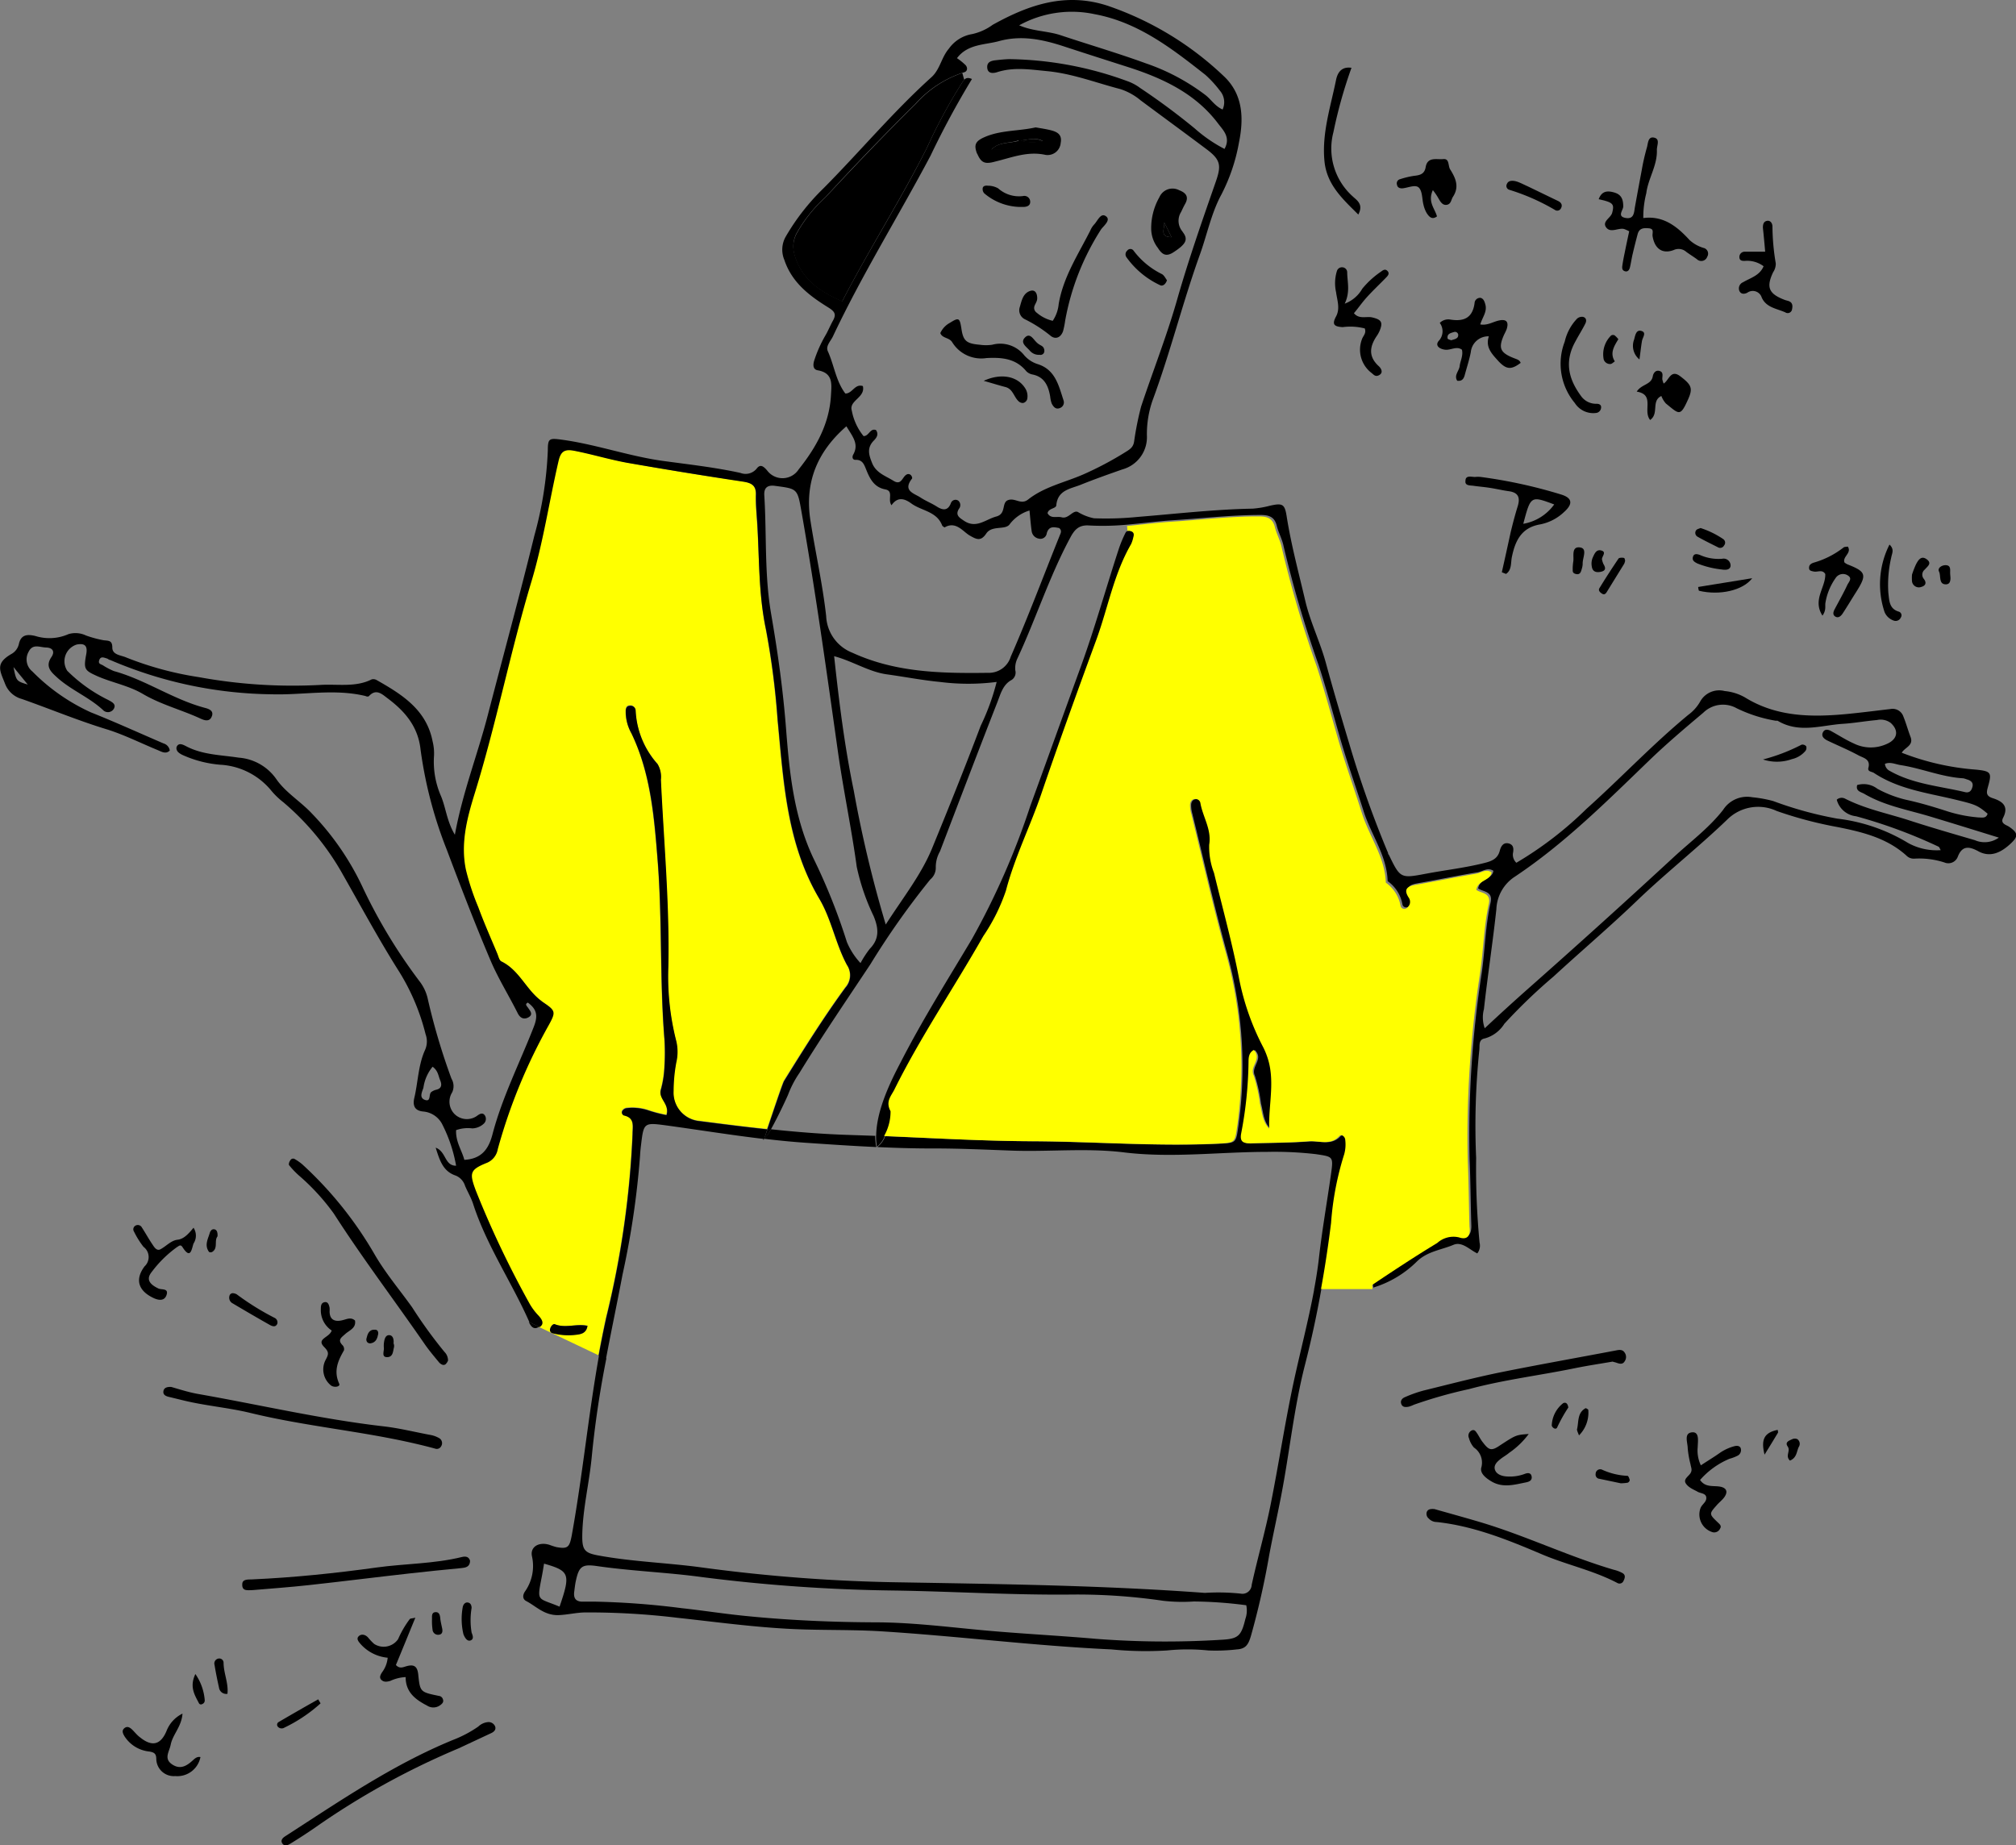
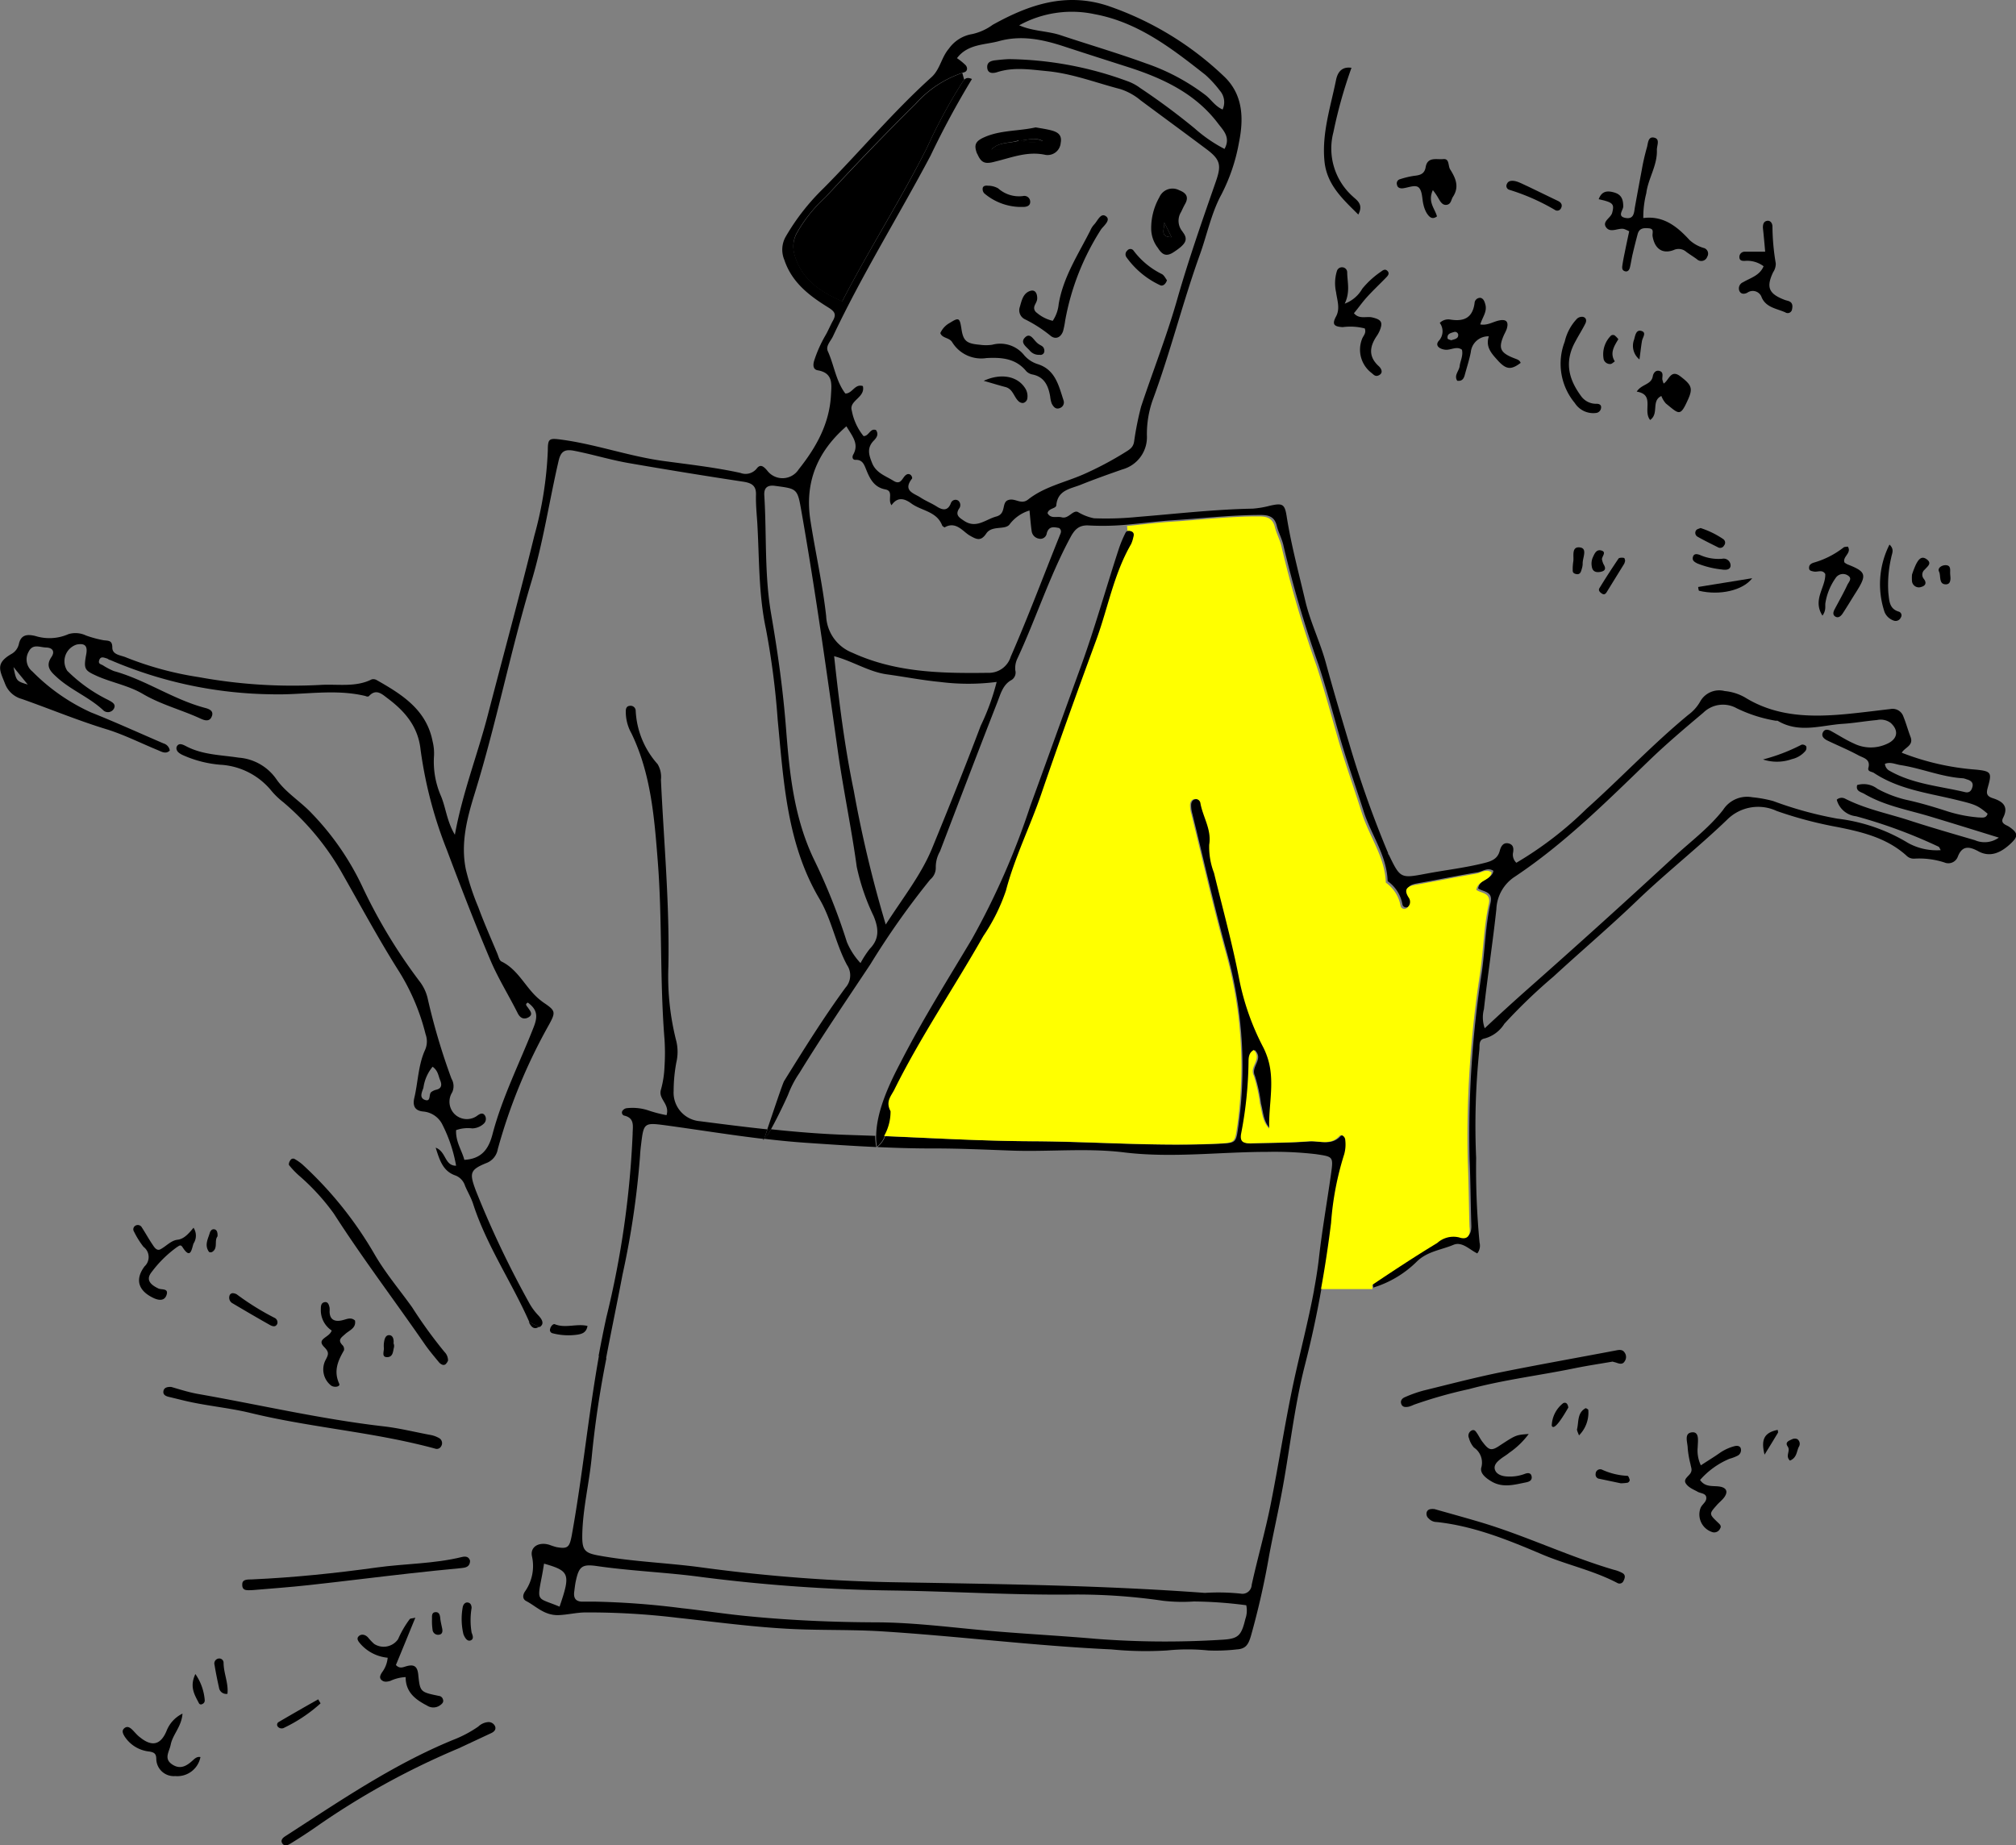
<svg xmlns="http://www.w3.org/2000/svg" viewBox="0 0 230.11 210.63">
  <rect x="0" y="0" width="230.11" height="210.63" fill="#808080" stroke="none" />
  <defs>
    <style>.cls-1{fill:#ff0;}</style>
  </defs>
  <g id="レイヤー_2" data-name="レイヤー 2">
    <g id="イラスト">
      <path d="M116.34,16h0Z" />
      <path d="M189.52,42.38c.37.17.2.6.22.92a3.34,3.34,0,0,0,.15.48c.6-.34.79-1.64,1.86-.86,1.32,1,1.51,1.38.93,2.67-.9,2-1,1.71-2.54.46a2.83,2.83,0,0,1-.51-.85c-1.19.56-.23,2-1.28,2.74-.87-1.07.58-2.89-1.53-3.24.54-.86,1.66-.77,1.83-1.74C188.71,42.59,189,42.15,189.52,42.38Z" />
      <path d="M205.31,165.17c-.25.52-.21,1.22-1,1.55-.58-.54.1-1.09-.26-1.61s.2-.68.53-.84a.71.71,0,0,1,.57,0A.65.65,0,0,1,205.31,165.17Z" />
      <path d="M156.55,42.57a3.34,3.34,0,0,1-1.09-3.86c.12-.37.52-.65.32-1.22a6.62,6.62,0,0,0-2.52-.15c-1-.06-1.25-.31-.76-1.22s.12-1.86,0-2.78a4.69,4.69,0,0,1,.1-2.41.6.6,0,0,1,.62-.42.58.58,0,0,1,.55.52c0,1.13.38,2.24-.28,3.63a3.84,3.84,0,0,0,2-1.7A10.06,10.06,0,0,1,157.64,31c.21-.16.46-.34.72-.08s.1.5-.09.7c-.71.74-1.46,1.44-2.15,2.19s-1,1.26-1.58,1.94c.59.72,1.41.33,2.08.48,1.07.25,1.26.56.84,1.56a3.55,3.55,0,0,1-.3.54c-.83,1.21-1,2.37.22,3.47.3.28.51.74.07,1S156.82,42.79,156.55,42.57Z" />
      <path d="M194.45,28.3a.67.67,0,0,1,.42,1,.72.72,0,0,1-1.19.28c-.39-.28-.79-.53-1.18-.81a1.33,1.33,0,0,0-1.46-.23c-1.29.49-2.17-.15-2.41-1.57-.06-.37.23-.85-.42-.91s-1.11,0-1.29.68-.38,1.46-.55,2.19c-.13.53-.2,1.07-.33,1.61-.07.26-.23.52-.57.42s-.33-.39-.29-.66c.07-.48.16-.95.26-1.42.16-.8.33-1.6.52-2.48a5.25,5.25,0,0,0-.58-.26c-.65-.16-1.47.46-2-.12-.61-.73.48-1.11.64-1.74.26-1,.11-1.18-1.54-1.54.34-.95,1-1,1.8-.76s1,.79,1,1.59c0,.42-.72,1.11.23,1.3s1-.52,1.09-1.16q.38-2.11.78-4.23a25.3,25.3,0,0,1,.59-2.61c.15-.45.1-1.32.83-1.16s.3.9.32,1.42c.06,1.77-1,3.24-1.21,4.93a10.92,10.92,0,0,0-.34,2.83c2.28-.3,3.85.95,5.28,2.51A4.06,4.06,0,0,0,194.45,28.3Z" />
      <path d="M111.83,39.35a4.91,4.91,0,0,0,1.43,0,3.49,3.49,0,0,1,3.66,1.22,3.39,3.39,0,0,0,1.55,1c2,.64,2.38,2.47,2.93,4.15a.68.68,0,0,1-.41.85c-.48.21-.76-.14-.95-.52a3.47,3.47,0,0,1-.17-.79c-.21-1.21-.65-2.23-2-2.51a1.35,1.35,0,0,1-.72-.37c-1.2-1.47-2.8-1.6-4.54-1.51a3.89,3.89,0,0,1-3.9-1.77c-.35-.61-1.15-.45-1.38-1.08a2.5,2.5,0,0,1,1.11-1.18c1-.63,1.1-.55,1.29.62C109.93,38.9,110.29,39.22,111.83,39.35Z" />
      <path d="M63.87,183.39c1.28-3.74,1.15-4.07-1.77-4.91-.08.47-.15.93-.24,1.39C61.27,182.93,61.3,182.31,63.87,183.39Zm38.2-1.84A190.57,190.57,0,0,1,80,180c-3.93-.53-7.91-.67-11.85-1.24-1.77-.26-2.09.06-2.46,1.88-.06.34-.1.68-.14,1-.11.74.12,1.2,1,1.18.48,0,1,0,1.44,0a91.73,91.73,0,0,1,9.79.74c2.31.25,4.6.61,6.91.85,5,.52,10.1.75,15.17.77,4,0,8.06.5,12.09.88,4.36.41,8.74.62,13.1,1a102.87,102.87,0,0,0,14.37.11c1.94-.1,2.26-.45,2.73-2.38a2.85,2.85,0,0,0,.1-1.56,48.49,48.49,0,0,0-6-.43,19.35,19.35,0,0,1-3.49-.08,67.62,67.62,0,0,0-10.64-.71C115.35,182.07,108.72,181.65,102.07,181.55Zm-35.61-6.14c0,1.53.31,1.86,1.85,2.14,3.91.72,7.89.83,11.82,1.37a188.79,188.79,0,0,0,22.9,1.7c11.43.2,22.86.34,34.5,1.2a24.38,24.38,0,0,1,4.06.08,1.06,1.06,0,0,0,1.28-1c.66-3,1.52-6,2.13-9,.93-4.62,1.63-9.29,2.61-13.91.78-3.64,1.74-7.24,2.41-10.9h.81q-.78,4.43-1.9,8.79c-1.25,4.91-1.75,10-2.71,14.93-.43,2.22-.92,4.42-1.34,6.64a91.08,91.08,0,0,1-2.11,9.33c-.28.92-.57,1.43-1.59,1.49a21,21,0,0,1-3.27.12,23.07,23.07,0,0,0-4.7,0,39.74,39.74,0,0,1-6.36-.12c-8.75-.4-17.45-1.51-26.19-2.06-3.35-.21-6.71-.11-10.07-.26-4.44-.2-8.86-.81-13.28-1.29a84.77,84.77,0,0,0-10.44-.61c-1.07,0-2.1.28-3.19.31-1.6,0-2.46-1-3.62-1.61-.4-.21-.43-.63-.16-1.06a5.05,5.05,0,0,0,.83-4c-.27-1.12.77-1.74,2-1.35a7.66,7.66,0,0,0,.77.25c1.34.25,1.51,0,1.77-1.38,1.23-6.82,1.89-13.72,3.11-20.54l.83.39a113.91,113.91,0,0,0-1.68,11.36C67.23,169.44,66.48,172.39,66.46,175.41Z" />
-       <path class="cls-1" d="M63.32,151.15c-.16-.07-.46.22-.52.52a.38.38,0,0,0,.25.47,7.2,7.2,0,0,0,2.81.17c.55,0,1.07-.19,1.2-1C65.83,151.05,64.54,151.65,63.32,151.15Zm-9.07-15.27c-.74-2-.72-2.38,1.16-3.15a2.07,2.07,0,0,0,1.34-1.61,63,63,0,0,1,5.84-14.19c.8-1.46.75-1.61-.63-2.54-.17-.12-.33-.25-.49-.38-1.56-1.3-2.36-3.36-4.3-4.3-.25-.12-.34-.58-.47-.89-.74-1.77-1.52-3.52-2.18-5.32a28.1,28.1,0,0,1-1.41-4.27c-.6-3,.17-5.91,1-8.69,2.46-8,4.07-16.18,6.47-24.17,1.36-4.52,2-9.21,3.11-13.81.24-1,.63-1.35,1.7-1.16,2.09.36,4.12,1,6.2,1.4Q78.19,54,84.78,54.94c1,.15,1.49.42,1.47,1.49s.07,2,.14,3.08c.3,4.09.18,8.21,1,12.27a90.08,90.08,0,0,1,1.34,10.38c.68,7,1,14.07,4.75,20.38,1.4,2.36,1.86,5.15,3.16,7.57a2.1,2.1,0,0,1-.17,2.58c-2.5,3.44-4.74,7-7,10.65-.17.26-1.31,3.7-1.93,5.52-2.56-.27-5.13-.6-7.69-.93a3.27,3.27,0,0,1-3-3.45,18,18,0,0,1,.31-3.27,5.26,5.26,0,0,0,0-2.4,29.78,29.78,0,0,1-.91-8.52c.11-7.13-.52-14.23-.85-21.34a2.84,2.84,0,0,0-.37-1.79,9.84,9.84,0,0,1-2.5-6.08.58.58,0,0,0-.69-.57c-.35,0-.42.31-.44.59a5,5,0,0,0,.65,2.56c2.2,4.62,2.59,9.62,3,14.6.53,6.76.22,13.56.77,20.33a24.2,24.2,0,0,1,0,3.07,11.62,11.62,0,0,1-.4,2.63c-.32,1.1,1,1.63.63,2.94a15.14,15.14,0,0,1-2.16-.57,5.76,5.76,0,0,0-2.43-.22.72.72,0,0,0-.46.32.37.37,0,0,0,.18.51c1.28.28,1,1.26,1,2.12a106.08,106.08,0,0,1-3,20.92c-.32,1.46-.61,2.92-.88,4.38l-6.83-3.25c.62-.38.23-.93-.11-1.3a6.81,6.81,0,0,1-1.09-1.48A111.45,111.45,0,0,1,54.25,135.88Z" />
      <path d="M177.84,22.94c.36.17.53.46.34.82a.47.47,0,0,1-.7.2,24.31,24.31,0,0,0-5.22-2.3A.46.46,0,0,1,172,21c.12-.28.35-.4.8-.35s1,.36,1.58.62C175.51,21.81,176.67,22.38,177.84,22.94Z" />
      <path d="M22.3,191.08a6.05,6.05,0,0,1,1.07,3c0,.21-.1.36-.31.44a.26.26,0,0,1-.36-.12C22.21,193.45,21.61,192.54,22.3,191.08Z" />
      <path d="M219.71,65a.75.75,0,0,0-.12,1.08c.33.42.22.77-.28.91a.79.79,0,0,1-1.07-.63,4.8,4.8,0,0,1,0-.77,10.28,10.28,0,0,1,.45-1.16c.25-.48.59-1.06,1.23-.59S220,64.65,219.71,65Z" />
      <path d="M128.56,29.34a.57.57,0,0,1,.11-.74.44.44,0,0,1,.71,0,9,9,0,0,0,3.25,2.69c.26.15.41.49.57.7-.16.49-.52.72-.81.55A9.8,9.8,0,0,1,128.56,29.34Z" />
      <path d="M171.71,38.14c-.74,1.61-.51,2.14,1.25,2.8.27.1.51.19.61.48-1.09.82-1.65.79-2.63-.3-.67-.75-1.41-1.51-1-2.73a2,2,0,0,0-2.06,1.81c-.17.87-.45,1.71-.68,2.57-.11.42-.29.77-.87.69-.4-.63.22-1.11.28-1.68s.42-1.16.26-1.86c-.6-.45-1.26.06-1.89,0s-1.22-.45-.77-1a1.6,1.6,0,0,0,.13-2.06,1.36,1.36,0,0,1,1.16-.39c1.54.26,2.58-.14,2.81-1.87A.63.63,0,0,1,169,34c.35.09.46.45.55.79.2.81-.34,1.42-.59,2.24.82.15,1.46-.31,2.15-.45.84-.18,1.13.17.86,1A5.77,5.77,0,0,1,171.71,38.14Zm-5.28,0a.37.37,0,0,0-.47-.24c-.36.11-.81.19-.73.72,0,.11.3.17.41.22C166.08,38.7,166.53,38.65,166.43,38.11Z" />
      <path d="M185,169.31l-2.42-.51a.48.48,0,0,1-.45-.56.52.52,0,0,1,.72-.49,7.83,7.83,0,0,0,2.93.71c.08,0,.21.31.24.49a.38.38,0,0,1-.23.29A5.27,5.27,0,0,1,185,169.31Z" />
      <path d="M61.44,151.5c-.56.31-.87-.14-1.08-.61l1.16.55Z" />
      <path d="M113.11,17.14c.86-1,2.15-.74,3.22-1.08C115.58,17.4,114.24,17,113.11,17.14Z" />
      <path d="M49.37,186a6.85,6.85,0,0,1-.06-1.2c0-.31-.06-.74.38-.78s.53.34.56.68.14.79.22,1.18,0,.69-.42.72A.63.63,0,0,1,49.37,186Z" />
      <path d="M104.51,11.88a12.56,12.56,0,0,1,5.33-3.55l.22.78a2.88,2.88,0,0,0-.26.35,61.37,61.37,0,0,0-4,7.41c-3,5.94-6.57,11.53-9.68,17.54-2.58-1.12-4.68-2.56-5.46-5.38a3.22,3.22,0,0,1,.26-2.35,16.2,16.2,0,0,1,3.31-4.16C97.6,18.9,101,15.34,104.51,11.88Z" />
      <path d="M30.79,151.23c-1.42-.8-2.82-1.62-4.22-2.45a.73.73,0,0,1-.38-.86.39.39,0,0,1,.47-.3,1,1,0,0,1,.36.12,29.84,29.84,0,0,0,4.31,2.68.57.57,0,0,1,.32.68C31.46,151.54,31.06,151.38,30.79,151.23Z" />
      <path d="M87.61,128.86l.42,0a3.82,3.82,0,0,1-.75,1.08h-.06C87.27,129.87,87.41,129.45,87.61,128.86Z" />
      <path d="M112.37,22.09a.69.69,0,0,1-.21-.53c0-.37.36-.39.61-.36a2.33,2.33,0,0,1,1.16.3,3.58,3.58,0,0,0,2.83.88.67.67,0,0,1,.83.67c0,.49-.48.59-.93.57l-.32,0A6.51,6.51,0,0,1,112.37,22.09Z" />
-       <path d="M177.12,162.73a3.39,3.39,0,0,1,1.31-2.57c.27-.12.51,0,.58.5a17.9,17.9,0,0,0-1.29,2.31C177.56,163.21,177.21,163,177.12,162.73Z" />
+       <path d="M177.12,162.73a3.39,3.39,0,0,1,1.31-2.57c.27-.12.51,0,.58.5C177.56,163.21,177.21,163,177.12,162.73Z" />
      <path d="M50.72,154.3a1.4,1.4,0,0,1,.42,1,1.23,1.23,0,0,1-.28.42c-.26.19-.53,0-.71-.17-.56-.68-1.14-1.36-1.65-2.09-3.45-5-7.12-9.83-10.4-14.94a25.11,25.11,0,0,0-4-4.36A9.76,9.76,0,0,1,33,133c-.07-.09,0-.38.13-.54a.36.36,0,0,1,.53-.15,6.15,6.15,0,0,1,.83.58,43.25,43.25,0,0,1,8.29,10.33c1.24,2.13,2.83,4,4.26,6A53.05,53.05,0,0,0,50.72,154.3Z" />
      <path d="M193.78,165.17a3.93,3.93,0,0,0,.36,2.09c.8-.53,1.49-.94,2.15-1.41a5.35,5.35,0,0,1,1.66-.77c.3-.08.59-.06.72.18a.71.71,0,0,1-.32.89,4.81,4.81,0,0,1-.94.36,9.16,9.16,0,0,0-3.36,2.42c.59.86,1.46.64,2.21.75s1.05.54.54,1.24c-.24.32-.58.58-.85.89-.88,1-.89,1,.16,2,.22.21.4.38.23.66a.74.74,0,0,1-.83.43,2.11,2.11,0,0,1-1.41-2.76c.17-.44.7-.69.66-1.2s-.67-.47-1-.67-1-.43-1.33-.93.3-.81.53-1.19.05-.65,0-1a11.38,11.38,0,0,1-.32-1.82c0-.68-.49-1.78.54-1.84C194,163.45,193.79,164.53,193.78,165.17Z" />
      <path d="M196.7,61.54a.49.49,0,0,1,.09.72.5.5,0,0,1-.7.21c-.79-.4-1.58-.78-2.35-1.22a.5.5,0,0,1-.14-.72c.09-.14.34-.18.5-.26A10.13,10.13,0,0,1,196.7,61.54Z" />
      <path d="M87.22,130c-.09.22-.18,0-.1,0h.1Z" />
-       <path d="M87.22,130h.06A.06.06,0,0,1,87.22,130Z" />
      <path d="M193.83,67,200,66c-1.05,1.4-3.73,2-6.08,1.43C193.86,67.3,193.85,67.15,193.83,67Z" />
      <path d="M116.34,16h0Zm0,0a5.17,5.17,0,0,0,2.69.08C118.09,15.63,117.22,16,116.38,16.05Zm-3.27,1.09c1.13-.17,2.47.26,3.22-1.08C115.26,16.4,114,16.13,113.11,17.14Zm-1.55.44c-.38-1-.19-1.42.86-1.88,1.85-.81,3.88-.67,5.83-1.11.52.09,1.06.17,1.58.29.78.18,1.48.45,1.28,1.48a1.5,1.5,0,0,1-1.87,1.34c-2-.39-3.77.35-5.6.79C112.42,18.77,112,18.59,111.56,17.58Z" />
      <path d="M50.24,123.3c-.21-.48-.22-1.07-.86-1.54a4.8,4.8,0,0,0-1.05,2.4c-.13.43-.54,1.14.18,1.39s.39-.67.73-.91a1.56,1.56,0,0,1,.54-.25C50.47,124.24,50.43,123.75,50.24,123.3ZM130.79,7.23a24.13,24.13,0,0,1,6.84,3.65c.63.5,1.06,1.24,1.92,1.62a2,2,0,0,0-.31-2.15,12.47,12.47,0,0,0-1.66-1.81c-3.81-3-7.67-6-12.63-6.92a12.44,12.44,0,0,0-8.62,1.27c1.61.7,3.24.63,4.73,1.13C124.3,5.1,127.58,6.06,130.79,7.23ZM1.54,76.14c.32,1.6.32,1.6,1.63,2Zm88.19,7.15c.39,5,.9,10,3.13,14.71a68.56,68.56,0,0,1,3.8,9.51,8.06,8.06,0,0,0,1.56,2.42,11.59,11.59,0,0,1,1.06-1.63c1.14-1.16,1-2.38.43-3.75a24.82,24.82,0,0,1-1.92-5.61c-.6-4.4-1.53-8.76-2.15-13.16-1.29-9.14-2.56-18.29-4.16-27.39-.46-2.64-.47-2.59-3-2.93-1-.14-1.29.33-1.24,1.1.28,4.51,0,9,.78,13.52S89.39,78.85,89.73,83.29Zm20.33-23.83c1.38.91,2.45-.18,3.65-.5s.56-1.6,1.37-1.88,1.45.59,2.28-.07c1.84-1.45,4.15-1.93,6.25-2.84a38,38,0,0,0,4.84-2.56c.59-.36.9-.59,1-1.21a35.11,35.11,0,0,1,.8-4c1.38-4.15,3-8.24,4.18-12.45,1.27-4.4,2.78-8.73,4.29-13.06.69-1.94.66-2.6-.94-3.81-2.52-1.89-5.05-3.74-7.58-5.62a6.9,6.9,0,0,0-2.32-1.29c-2.78-.72-5.46-1.77-8.36-2.05-1.91-.18-3.79-.49-5.68.11-.42.14-1.07.22-1.15-.45s.39-.84.93-.9,1.09-.12,1.63-.13A40.42,40.42,0,0,1,128.7,9.27a5.5,5.5,0,0,1,1.45.78,76.28,76.28,0,0,1,6.24,4.63A16.45,16.45,0,0,0,139.77,17c.74-1.36-.17-2.14-.81-3-2.53-3.3-6.11-5-9.91-6.25-2.53-.81-5.07-1.62-7.6-2.45S116.53,4,114,4.7c-1.62.44-3.54.31-4.77,1.94a6.85,6.85,0,0,1,1,.81c.23.28.22.7-.21.81l-.23.07a12.56,12.56,0,0,0-5.33,3.55c-3.51,3.46-6.91,7-10.26,10.64a16.2,16.2,0,0,0-3.31,4.16A3.22,3.22,0,0,0,90.68,29c.78,2.82,2.88,4.26,5.46,5.38,3.11-6,6.71-11.6,9.68-17.54a61.37,61.37,0,0,1,4-7.41,2.88,2.88,0,0,1,.26-.35c.17-.17.42-.26.86-.06a98.81,98.81,0,0,0-4.73,8.76C102.54,24.7,98.4,31.34,95.07,38.4c-.26.55-.85,1.09-.58,1.69.72,1.59.92,3.41,2,4.83.82,0,1.07-1.15,2-.85.31,1.33-1.64,1.64-1.26,2.82a6.46,6.46,0,0,0,1.34,2.89c.63,0,.73-.94,1.42-.69.37.54,0,.95-.32,1.27-.73.81-.49,1.58-.14,2.46.45,1.17,1.54,1.49,2.45,2.06s1-.43,1.48-.7a.4.4,0,0,1,.54.09c.08.09.15.3.1.36-1.11,1.42.26,1.68,1,2.18.57.37,1.21.62,1.81,1s1.24.6,1.62-.36a.56.56,0,0,1,.84-.31.66.66,0,0,1,.09.93C109,58.81,109.52,59.1,110.06,59.46ZM92.5,59.39c.57,3.65,1.39,7.26,1.8,10.93a4.71,4.71,0,0,0,3,4.19c4.94,2.27,10.18,2.36,15.47,2.29a2.61,2.61,0,0,0,2.6-1.85c2-4.57,3.75-9.26,5.62-13.9.1-.23.23-.51-.1-.78-.56-.1-1.17-.27-1.41.6a.73.73,0,0,1-.91.61,1,1,0,0,1-.81-.83c-.11-.77-.17-1.56-.25-2.38a4.45,4.45,0,0,0-2.3,1.62c-.53.62-2,.06-2.63,1s-1.12.68-1.89.24-1.57-1.69-2.87-.93c0,0-.24-.12-.28-.22-.62-1.63-2.37-1.66-3.53-2.52-.77-.56-1.56-.79-2.25.21-.48-.65.29-1.62-.72-1.81-1.26-.24-1.74-1.19-2.16-2.23-.23-.56-.41-1.18-1.24-1.14-.36,0-.39-.36-.25-.6.68-1.21-.07-2.06-.78-3.23C93.2,51.63,91.85,55.15,92.5,59.39Zm8.6,46.14c2-3.11,4-5.62,5.25-8.6,1.92-4.68,3.81-9.37,5.59-14.09a26.33,26.33,0,0,0,1.82-5,25.46,25.46,0,0,1-6.47,0c-2-.19-4.05-.59-6.08-.87s-3.87-1.5-6-2.07c.57,5.28,1.2,10.34,2.24,15.34A139.31,139.31,0,0,0,101.1,105.53ZM215.71,88c2.67,1.51,5.7,1.73,8.6,2.42.5.11.74-.19.84-.66s-.25-.69-.66-.8a2.91,2.91,0,0,0-.39-.12c-2.47-.14-4.76-1.14-7.17-1.51-.59-.09-1.17-.4-1.78-.14A1,1,0,0,0,215.71,88ZM200,91a14.18,14.18,0,0,1,2.41.44,42.59,42.59,0,0,0,7.29,2,20.11,20.11,0,0,1,8.09,2.78,6.75,6.75,0,0,0,3.73.82c-.12-.19-.16-.36-.26-.4a57.4,57.4,0,0,0-9.41-3.47,2.55,2.55,0,0,1-2.2-1.89.84.84,0,0,1,.93-.13c2.34,1.2,4.91,1.7,7.37,2.5s5,1.53,7.46,2.25a2.78,2.78,0,0,0,2.74-.29c-2.81-.87-5.32-1.65-7.84-2.41s-5.19-1.22-7.52-2.59c-.39-.22-1-.3-.81-1a2.57,2.57,0,0,1,2.3.42,13.26,13.26,0,0,0,3.24,1.25c1.54.33,3.05.78,4.55,1.26a15.93,15.93,0,0,0,3.8.77c.38,0,.83.13,1-.43-1.19-1-1.42-1.06-3.86-1.65-3.11-.74-6.33-1.16-9.11-3-.26-.17-.75-.14-.64-.58.28-1-.58-1.14-1.11-1.42-1.14-.62-2.35-1.12-3.52-1.68-.37-.18-.78-.46-.57-.93s.66-.35,1-.14c.84.46,1.67,1,2.53,1.38a4.36,4.36,0,0,0,3.72.08c1.28-.53,1.48-1.54.49-2.43a1.93,1.93,0,0,0-1.57-.32c-1.29.11-2.58.35-3.87.43-2.49.16-5,1.12-7.46-.35a1,1,0,0,0-.2,0,16.28,16.28,0,0,1-4.48-1.43,3.2,3.2,0,0,0-3.8.51c-2.15,1.81-4.29,3.62-6.3,5.57-4.83,4.66-9.59,9.4-15.2,13.14a4.63,4.63,0,0,0-2.12,3.71c-.41,3.81-1,7.61-1.42,11.41a3.69,3.69,0,0,0,.09,2.19c1.74-1.63,3.44-3.18,5.15-4.69q8.3-7.34,16.44-14.86c1.9-1.76,4-3.3,5.62-5.38A3.25,3.25,0,0,1,200,91ZM53,132.39c2-.11,2.79-1.27,3.22-2.94,1.12-4.25,3.12-8.17,4.71-12.25.5-1.28.34-2-.68-2.76-.37.18-.13.38,0,.56.26.39.69.82,0,1.16-.52.24-.91,0-1.17-.53-1-2-2.22-3.95-3.09-6C54.21,105.44,52.59,101.22,51,97a48.39,48.39,0,0,1-3-11.47c-.29-2.62-1.8-4.36-3.77-5.83-.6-.45-1.29-1.14-2.11-.25-.07.08-.27.07-.39,0-3.53-.86-7.1-.1-10.65-.2a48,48,0,0,1-18.51-3.92c-.13,0-.24-.13-.37-.17-.32-.09-.69-.28-.86.16s.13.48.39.61a7.74,7.74,0,0,0,1.27.67c3.63,1,6.78,3.25,10.43,4.21.53.14,1,.38.73,1s-.84.41-1.28.21c-2.16-1-4.51-1.59-6.59-2.82-1.6-.94-3.45-1.27-5.14-2-1.49-.67-1.62-.8-1.32-2.45.2-1-.1-1.36-1.07-1.18a2,2,0,0,0-1.08,3,17.6,17.6,0,0,0,4.66,3.32c.46.25.94.48.66,1a.78.78,0,0,1-1.25.15c-1.62-1.5-3.73-2.3-5.34-3.81C5.7,76.59,5.19,76,5.87,75c.42-.62.15-1.07-.6-1.09s-1.52-.47-2,.48a1.76,1.76,0,0,0,.42,2.25,22.34,22.34,0,0,0,6.68,4.67c2.79,1.11,5.53,2.36,8.3,3.55a1,1,0,0,1,.71.81c-.45.45-.94.13-1.4-.06-1.9-.78-3.74-1.71-5.69-2.33-3.31-1-6.52-2.34-9.78-3.49A2.85,2.85,0,0,1,.59,78.08C0,76.55-.59,75.74,1.3,74.65a1.73,1.73,0,0,0,.85-1.12c.24-1.13,1-1.14,1.87-.94a5.37,5.37,0,0,0,3.8-.21,2.79,2.79,0,0,1,2,.16,12.93,12.93,0,0,0,2,.54c.58.07,1,0,1,.84s1,.87,1.57,1.12a37.6,37.6,0,0,0,8.3,2.25,59.43,59.43,0,0,0,13.89.89c1.94-.12,4,.3,5.84-.63a.76.76,0,0,1,.58.08c2.89,1.64,5.68,3.38,6.38,7a5.68,5.68,0,0,1,.16,1.63,9.81,9.81,0,0,0,.8,4.62c.56,1.35.66,2.86,1.58,4.4.89-4.86,2.61-9.2,3.77-13.7C57.46,74.76,59.31,68,61,61.11a42.38,42.38,0,0,0,1.53-9.71c0-1.38.17-1.4,1.61-1.21,3.88.53,7.58,1.86,11.45,2.41,3,.41,6,.74,8.92,1.38a1.63,1.63,0,0,0,1.85-.48c.41-.55.77-.32,1.24.25a2.19,2.19,0,0,0,3.56-.17c2-2.51,3.52-5.21,3.69-8.5.07-1.22.26-2.5-1.5-2.81-.62-.1-.55-.72-.39-1.19a14.64,14.64,0,0,1,1.26-2.8c.31-.53.54-1.11.84-1.65.42-.75.25-1.06-.54-1.55-2.15-1.33-4.14-2.84-5-5.43a3,3,0,0,1,.2-2.7A25.48,25.48,0,0,1,94,21.49c4.15-4.18,7.93-8.72,12.31-12.67,1-.9,1.13-2.26,2-3.27a4.07,4.07,0,0,1,2.66-1.66,6.28,6.28,0,0,0,2.34-1.06c4.07-2.26,8.28-3.75,13.1-2.18a36.05,36.05,0,0,1,13.23,8c2.28,2.1,2.33,4.9,1.78,7.61a20.85,20.85,0,0,1-2,5.93c-1.13,2.07-1.62,4.49-2.42,6.75-2,5.54-3.4,11.26-5.45,16.78a11.67,11.67,0,0,0-.64,4,3.81,3.81,0,0,1-2.8,3.86c-1.6.56-3.21,1.13-4.8,1.77-1.14.45-2.57.59-2.74,2.3,0,.43-.89.33-1,.93.37.68,1.08.32,1.62.47.78.21,1.26-.86,1.84-.61a5.7,5.7,0,0,0,1.84.72A36.46,36.46,0,0,0,129.9,59c4.35-.35,8.7-.86,13.07-.94a10.8,10.8,0,0,0,2-.34c1.41-.31,1.67-.2,1.89,1.2.51,3.25,1.37,6.43,2.12,9.63.58,2.48,1.72,4.75,2.38,7.2.86,3.16,1.8,6.31,2.74,9.45a119,119,0,0,0,4.34,12.17c0,.07,0,.13.08.19,1.3,2.69,1.34,2.72,4.19,2.18,2.21-.42,4.46-.67,6.66-1.22.85-.21,1.56-.46,1.81-1.39.13-.51.4-1,1-.86s.61.63.51,1.13a1.27,1.27,0,0,0,.39,1.08,41.31,41.31,0,0,0,8-6.15c3.93-3.52,7.55-7.37,11.62-10.73a4.85,4.85,0,0,0,1.36-1.52,2.48,2.48,0,0,1,2.8-1.2,5.72,5.72,0,0,1,2.32.73c3.64,2.25,7.66,2.27,11.72,1.88,1.64-.16,3.26-.37,4.89-.56a1.3,1.3,0,0,1,1.47.87c.31.76.52,1.55.81,2.31.39,1-.66,1.2-1,1.81a29.18,29.18,0,0,0,8.48,1.93c1.74.18,1.82.34,1.35,2-.17.61-.22,1,.53,1.25,1.07.34,1.91.88,1.21,2.24-.32.63.25.78.64,1,1.1.74,1.12,1.13.17,2s-2.21,1.64-3.69.8c-1-.53-1.79-.64-2.29.64a1.15,1.15,0,0,1-1.52.67,9.29,9.29,0,0,0-3.44-.44,1.18,1.18,0,0,1-.93-.37c-2.24-2-5-2.67-7.86-3.24a45.78,45.78,0,0,1-6.92-1.83,5,5,0,0,0-5.67,1c-3.31,3.18-6.9,6-10.23,9.19-3.12,3-6.4,5.78-9.57,8.7a62.27,62.27,0,0,0-5.62,5.4,3.84,3.84,0,0,1-2.23,1.67c-.76.13-.56.84-.63,1.34a84.33,84.33,0,0,0-.36,12.31,88.87,88.87,0,0,0,.39,9.65,1.43,1.43,0,0,1-.26,1.24c-.86-.41-1.71-1.36-2.67-1-1.41.6-3,.75-4.2,1.9a12.07,12.07,0,0,1-5,3c0-.27-.1-.46,0-.49,2.45-1.61,4.89-3.25,7.4-4.77a2.76,2.76,0,0,1,2.48-.64c1,.34,1.34-.25,1.31-1.21-.08-2.53-.09-5.07-.2-7.6a121.49,121.49,0,0,1,1.4-21.3c.37-2.64.41-5.33,1-7.94.3-1.33-.9-1.21-1.42-1.62.19-1.13,1.6-1,1.74-2-.65-.43-1.2.06-1.76.16-2.3.38-4.58.86-6.87,1.26-.91.16-1.48.43-.84,1.45a.84.84,0,0,1,.12.78,1,1,0,0,1-.36.45.44.44,0,0,1-.67-.24,4.11,4.11,0,0,0-1.69-2.68c-.09-2.94-1.9-5.31-2.75-8s-1.89-5.57-2.7-8.4-1.54-5.54-2.43-8.27a128.67,128.67,0,0,1-4-13.58c-.16-.8-.59-1.54-.78-2.33-.25-1-.87-1.21-1.81-1.22-3.36,0-6.69.39-10,.6-1.69.11-3.38.33-5.07.49a29.91,29.91,0,0,1-4.54.11c-1.18-.08-1.67.48-2.17,1.43-2.37,4.42-3.89,9.19-6,13.73a2.53,2.53,0,0,0-.25,1.38,1,1,0,0,1-.42,1.09c-1,.53-1.26,1.6-1.62,2.52-2.22,5.67-4.38,11.36-6.56,17.05a3.64,3.64,0,0,0-.48,1.77,1.73,1.73,0,0,1-.63,1.44,91,91,0,0,0-6.84,9.69c-2.73,4.11-5.51,8.18-8.09,12.39A11.68,11.68,0,0,0,90,124.83c-.07.23-1.19,2.63-2,4.07l-.42,0c.62-1.82,1.76-5.26,1.93-5.52,2.24-3.6,4.48-7.21,7-10.65a2.1,2.1,0,0,0,.17-2.58c-1.3-2.42-1.76-5.21-3.16-7.57-3.72-6.31-4.07-13.39-4.75-20.38a90.08,90.08,0,0,0-1.34-10.38c-.87-4.06-.75-8.18-1-12.27-.07-1-.17-2.06-.14-3.08s-.47-1.34-1.47-1.49q-6.59-1-13.16-2.14c-2.08-.37-4.11-1-6.2-1.4-1.07-.19-1.46.15-1.7,1.16-1.07,4.6-1.75,9.29-3.11,13.81-2.4,8-4,16.19-6.47,24.17-.86,2.78-1.63,5.67-1,8.69a28.1,28.1,0,0,0,1.41,4.27c.66,1.8,1.44,3.55,2.18,5.32.13.31.22.77.47.89,1.94.94,2.74,3,4.3,4.3.16.13.32.26.49.38,1.38.93,1.43,1.08.63,2.54a63,63,0,0,0-5.84,14.19,2.07,2.07,0,0,1-1.34,1.61c-1.88.77-1.9,1.16-1.16,3.15a111.45,111.45,0,0,0,6.07,12.78,6.81,6.81,0,0,0,1.09,1.48c.34.37.73.92.11,1.3l-1.16-.55c-2-4.55-4.88-8.73-6.43-13.52-.23-.71-.63-1.37-.92-2.06a1.85,1.85,0,0,0-1.08-1.17c-1.41-.48-1.8-1.67-2.27-3.18,1.22.45,1,2.07,2.33,2.06a16.73,16.73,0,0,0-1.63-4.82,2.7,2.7,0,0,0-2.16-1.37c-1-.11-1.14-.74-1-1.46.45-1.85.45-3.81,1.25-5.57a2.39,2.39,0,0,0,.06-1.78,24.86,24.86,0,0,0-3-7.12c-2.27-3.58-4.28-7.31-6.38-11a30,30,0,0,0-6.85-8.36A8.89,8.89,0,0,1,31,90.29a8.1,8.1,0,0,0-5.86-3,13,13,0,0,1-4.34-1.13c-.27-.14-.56-.32-.63-.58a.49.49,0,0,1,0-.35c.23-.47.67-.26,1.06-.06,1.88,1,4,1,6,1.31a5.75,5.75,0,0,1,4.28,2.41c1.07,1.57,2.8,2.58,4.12,4a31.06,31.06,0,0,1,5.69,8.23,60.89,60.89,0,0,0,6.65,11,5.07,5.07,0,0,1,.88,2,73.77,73.77,0,0,0,2.68,9,1.68,1.68,0,0,1,.08,1.57,2,2,0,0,0,.26,2.46,2,2,0,0,0,2.63.18c.32-.23.62-.35.85,0a.74.74,0,0,1-.14.94,2,2,0,0,1-1.3.53,4,4,0,0,0-1.85.2C52,130.34,52.72,131.31,53,132.39Z" />
      <path d="M37.17,155.22c.34-.63.41-.88-.17-1.47-.94-.95.6-1.05.86-1.88a2.77,2.77,0,0,1-1.24-2.4c0-.34,0-.74.41-.83s.52.3.59.63a2.75,2.75,0,0,1,0,.41c0,1,.63,1.24,1.53,1,.44-.11.92-.36,1.37.05.15.86-.62,1.1-1.1,1.53s-.93.69-.3,1.31a.66.66,0,0,1,.14.57c-.7,1.2-1.2,2.37-.54,3.81.15.33-.55.47-.93.2A2.34,2.34,0,0,1,37.17,155.22Z" />
      <path d="M132.88,25.37c.27.54.54,1.08.84,1.7C132.26,27.06,133,26,132.88,25.37Z" />
      <path d="M172,168.53a4.81,4.81,0,0,0,2-.28c.29-.12.73-.21.82.26s-.28.62-.61.69c-1.33.26-2.68.68-4-.12-.62-.37-1.31-.92-1.13-1.57a2.07,2.07,0,0,0-.84-2.28,2.67,2.67,0,0,1-.57-1.08.66.66,0,0,1,.31-.87c.35-.16.49.15.64.36s.4.72.64,1c.71.94,1,1,2,.31,1.78-1.16,1.78-1.16,3.23-1.27a9.23,9.23,0,0,1-2.23,2.15c-.31.27-.68.46-1,.72s-.79.65-.63,1.19S171.41,168.5,172,168.53Z" />
      <path d="M87.22,130h0s-.07,0-.08,0c-3.75-.44-7.49-1.05-11.24-1.56-2.32-.31-2.43-.25-2.7,2-.06.48-.12,1-.14,1.43a97.07,97.07,0,0,1-2,13.6c-.61,3.23-1.29,6.44-1.9,9.67l-.83-.39c.27-1.46.56-2.92.88-4.38a106.08,106.08,0,0,0,3-20.92c0-.86.29-1.84-1-2.12a.37.37,0,0,1-.18-.51.72.72,0,0,1,.46-.32,5.76,5.76,0,0,1,2.43.22,15.14,15.14,0,0,0,2.16.57c.4-1.31-1-1.84-.63-2.94a11.62,11.62,0,0,0,.4-2.63,24.2,24.2,0,0,0,0-3.07c-.55-6.77-.24-13.57-.77-20.33-.39-5-.78-10-3-14.6a5,5,0,0,1-.65-2.56c0-.28.09-.56.44-.59a.58.58,0,0,1,.69.57,9.84,9.84,0,0,0,2.5,6.08A2.84,2.84,0,0,1,75.44,89c.33,7.11,1,14.21.85,21.34a29.78,29.78,0,0,0,.91,8.52,5.26,5.26,0,0,1,0,2.4,18,18,0,0,0-.31,3.27,3.27,3.27,0,0,0,3,3.45c2.56.33,5.13.66,7.69.93C87.41,129.45,87.27,129.87,87.22,130Z" />
      <path d="M56.08,197.82l-3.72,1.74a87.86,87.86,0,0,0-16.47,9.1c-.9.62-1.81,1.21-2.74,1.78-.28.17-.66.35-.91,0s0-.64.3-.83c6.2-4,12.28-8.18,19.15-11a13.62,13.62,0,0,0,2.9-1.53,1.85,1.85,0,0,1,1.1-.51.81.81,0,0,1,.82.48C56.65,197.42,56.4,197.67,56.08,197.82Z" />
      <path d="M44.94,153.91c-.09.45-.13,1-.76,1s-.36-.61-.36-1a3,3,0,0,1,0-.6c.05-.41.16-.92.6-.91s.55.5.5.94C45,153.51,45,153.71,44.94,153.91Z" />
-       <path d="M177.4,57.58c-2.68-1-2.68-1-3.53,2.21A5.5,5.5,0,0,0,177.4,57.58Zm-1.62,2.28c-2.13.37-2.83,1.87-3.21,3.71-.14.67,0,1.5-.67,1.94l-.48-.19c.34-1.5.67-3,1-4.52.24-1,.5-2,.81-3s.08-1.58-1-1.73c-.74-.1-1.47-.28-2.21-.39s-1.22-.14-1.83-.23c-.39-.05-1,0-.92-.55,0-.71.69-.44,1.12-.46a3.18,3.18,0,0,1,.61,0,56.27,56.27,0,0,1,9.17,2c1.3.39,1.4,1.07.36,2A5.49,5.49,0,0,1,175.78,59.86Z" />
      <path d="M116.25,45.79c-.53-.5-.64-1.39-1.48-1.61s-1.42-.41-2.49-.71c2-.92,3.84-.51,4.69.78a1.65,1.65,0,0,1,.3,1.16.63.63,0,0,1-.49.59A.71.71,0,0,1,116.25,45.79Z" />
      <path d="M201.23,86.69A21.06,21.06,0,0,0,205.64,85a.57.57,0,0,1,.52.18.58.58,0,0,1-.08.53,2.85,2.85,0,0,1-1.55.94A5.1,5.1,0,0,1,201.23,86.69Z" />
      <path d="M62.8,151.67c.06-.3.36-.59.52-.52,1.22.5,2.51-.1,3.74.2-.13.77-.65.92-1.2,1a7.2,7.2,0,0,1-2.81-.17A.38.38,0,0,1,62.8,151.67Z" />
      <path d="M162.85,172.6c.11-.29.35-.39.87-.35,1.55.44,3.33.93,5.09,1.45,5.23,1.54,10.16,3.94,15.39,5.48a3.93,3.93,0,0,1,1,.38c.37.22.28.56.11.89a.49.49,0,0,1-.68.25c-2.73-1.44-5.76-2.07-8.58-3.26-3.88-1.65-7.8-3.25-12.06-3.71a1.23,1.23,0,0,1-.9-.39A.69.69,0,0,1,162.85,172.6Z" />
      <path d="M202.92,163.57c-.44.74-.9,1.48-1.51,2.47-.45-1.79,0-2.52,1.5-2.83C202.91,163.33,203,163.48,202.92,163.57Z" />
      <path d="M222.05,64.51c.73,0,.5.63.55,1.06s.12,1.13-.5,1.13c-.85,0-.54-1-.77-1.44S221.66,64.51,222.05,64.51Z" />
      <path d="M207,64.23a10,10,0,0,0,3.43-1.74c.09-.08.26-.06.48-.1.49.73-.63,1.15-.38,1.81a1.61,1.61,0,0,0,.32.21c2.17.85,2.27,1.18,1,3.19-.51.8-1,1.63-1.52,2.42-.19.29-.49.57-.84.36s-.23-.57-.05-.89c.48-.91,1-1.82,1.42-2.73.17-.34.58-.73.09-1.05a1,1,0,0,0-1.43.27,6.79,6.79,0,0,0-1.16,2.82c-.07.39.12.82-.34,1.47-1.17-1.81.38-3.23.32-4.75-.33-.55-.86-.2-1.29-.28s-.57-.14-.56-.46S206.74,64.32,207,64.23Z" />
      <path d="M100,129.65l1,0a2.81,2.81,0,0,1-.9,1.24A5.91,5.91,0,0,1,100,129.65Z" />
      <path d="M201.22,26c0-.38.07-.71.46-.79s.62.27.63.62a26.21,26.21,0,0,0,.38,4.24,1.72,1.72,0,0,1-.3,1c-.81,1.71-.51,2.46,1.29,3.15.19.08.4.1.58.19.37.19.36.55.29.88a.5.5,0,0,1-.78.36c-1-.44-2.16-.54-2.68-1.68a1.07,1.07,0,0,0-1.66-.55c-.33.16-.7.18-.89-.2a.76.76,0,0,1,.41-1c.85-.51,1.9-.75,2.35-1.83a3.12,3.12,0,0,0-2.15-.61c-.27,0-.57,0-.61-.38a.6.6,0,0,1,.61-.67c.73,0,1.46,0,2.33,0C201.39,27.69,201.31,26.82,201.22,26Z" />
      <path d="M182.56,67.14c.7-1.15,1.43-2.27,2.18-3.38.08-.11.37-.11.56-.09s.13.19.2.3a1.52,1.52,0,0,1-.11.38c-.67,1.08-1.34,2.17-2,3.24-.09.14-.24.34-.5.19S182.4,67.4,182.56,67.14Z" />
      <path d="M178.6,39a5.61,5.61,0,0,1,1.31-2.52.84.84,0,0,1,.78-.31c.38.1.43.44.26.77-.33.67-.74,1.3-1.11,2-1.5,2.65-.5,4.73.64,6.29a2.1,2.1,0,0,0,1.77.86c.32,0,.55.15.5.47a.65.65,0,0,1-.52.57,2.5,2.5,0,0,1-2.48-1.13A7,7,0,0,1,178.6,39Z" />
      <path d="M133.72,27.07c-.3-.62-.57-1.16-.84-1.7C133,26,132.26,27.06,133.72,27.07Zm1.26-.61c.7.88.37,1.41-1,2.31-.83.55-1.3.35-1.81-.46a3.65,3.65,0,0,1-.77-2.15,7.15,7.15,0,0,1,.94-3.66,1.63,1.63,0,0,1,2.25-.79c.76.29,1.15.74.68,1.57-.17.3-.31.61-.46.92A1.89,1.89,0,0,0,135,26.46Z" />
      <path d="M151.18,18.42c-.32-3.21.7-6.23,1.32-9.3.15-.72.54-1.56,1.76-1.38a53.81,53.81,0,0,0-2.06,7.34,7.33,7.33,0,0,0,2.16,7.3c.5.48,1.31.91.68,2.11C153.24,22.7,151.45,21.09,151.18,18.42Z" />
      <path d="M125.68,26.18a28.66,28.66,0,0,0-4.1,10.42,9.44,9.44,0,0,1-.24,1.2c-.26.74-.88,1-1.46.5A15.4,15.4,0,0,0,117,36.45a1.14,1.14,0,0,1-.6-1.4c.21-.71.36-1.55,1.15-1.83.6-.22.84.26.84.82s-.51.84-.3,1.36a.73.73,0,0,0,.25.3,4.31,4.31,0,0,0,1.82.92,4.12,4.12,0,0,0,.68-1.91c.52-3.1,2.24-5.68,3.61-8.4a2.46,2.46,0,0,1,.44-.69c.4-.41.74-1.37,1.34-.94S126,25.75,125.68,26.18Z" />
      <path d="M215.54,67.68c.11.84.07,1.82,1.21,2.14a.44.44,0,0,1,.21.67.64.64,0,0,1-.85.33,1.73,1.73,0,0,1-1-.95,10,10,0,0,1,.56-7.71c.59.56.28,1,.2,1.47A13.81,13.81,0,0,0,215.54,67.68Z" />
      <path d="M23.93,140.78c.06-.22.21-.52.54-.46s.38.45.36.8c-.41.51.09,1.35-.61,1.78a.38.38,0,0,1-.36,0C23.32,142.16,23.72,141.46,23.93,140.78Z" />
      <path d="M171.28,156.64c4.41-.89,8.83-1.67,13.25-2.51.36-.07.69-.08.91.26a.86.86,0,0,1,0,1c-.22.37-.56.29-.9.17-.12-.05-.26-.07-.48-.14-1.39.24-2.87.46-4.34.76-4,.82-8.08,1.31-12.05,2.38a52.8,52.8,0,0,0-6.28,1.78,4,4,0,0,1-.57.22c-.34.07-.72.1-.87-.29s.1-.67.43-.8a14.42,14.42,0,0,1,2.12-.75C165.44,158,168.34,157.24,171.28,156.64Z" />
      <path d="M119.07,16.13a5.17,5.17,0,0,1-2.69-.08C117.22,16,118.09,15.63,119.07,16.13Z" />
      <path d="M88,128.9c3,.32,6,.56,9,.65l2.9.1a5.91,5.91,0,0,0,.13,1.28c-2.65-.12-5.29-.3-7.94-.48-1.63-.11-3.26-.27-4.89-.47A3.82,3.82,0,0,0,88,128.9Z" />
      <path d="M110.93,107.2A86.29,86.29,0,0,0,117.6,92c1.9-5.21,3.77-10.43,5.67-15.64,1.65-4.5,2.93-9.12,4.42-13.67a14,14,0,0,1,.78-1.88.43.43,0,0,1,.3-.22.75.75,0,0,1,.44.05c.32.14.3.4.22.67a3.75,3.75,0,0,1-.25.78c-1.93,3.45-2.62,7.34-4,11C123.09,78.89,121,84.67,119,90.51c-1.27,3.76-3.08,7.34-4.08,11.17a21.42,21.42,0,0,1-2.59,5.2c-3.34,5.89-7.15,11.51-10.18,17.58-.37.74-1,1.34-.4,2.4a5.68,5.68,0,0,1-.74,2.83l-1,0c0-3,1.77-6.49,2.81-8.47C105.29,116.4,108.17,111.83,110.93,107.2Z" />
      <path d="M43,178.92c3.25-.45,6.54-.41,9.74-1.2.47-.11.78,0,.91.42,0,.75-.55.8-1,.85-2,.2-3.94.38-5.91.61-3.85.43-7.7.92-11.56,1.34-2.1.23-4.21.38-6.32.56-.54,0-1.24.18-1.21-.65,0-.62.64-.55,1.12-.57C33.5,180.07,38.25,179.58,43,178.92Z" />
      <path d="M52.83,183.38c.08-.28.28-.51.58-.46s.41.3.42.61a8.61,8.61,0,0,0,0,2.82c.12.31.29.73-.1.89s-.66-.28-.83-.69A7.51,7.51,0,0,1,52.83,183.38Z" />
      <path d="M25,192.65c-.19-.86-.37-1.73-.51-2.6a.57.57,0,0,1,.48-.74.49.49,0,0,1,.55.48c0,1.19.58,2.34.44,3.55A.83.83,0,0,1,25,192.65Z" />
      <path d="M87.2,130h-.08S87.16,130,87.2,130Z" />
      <path d="M165.84,22.47c-.21.32-.2.83-.71.91s-.76-.42-1-.84a7.33,7.33,0,0,0-.58-.84c-.62,1.35.23,2.1.47,3-.59.44-.92,0-1.17-.37a3.42,3.42,0,0,1-.37-.95c-.17-.66-.11-1.48-.5-1.93s-1.27,0-1.93.05c-.29,0-.54-.08-.6-.43a.49.49,0,0,1,.37-.62,9.68,9.68,0,0,1,1.59-.38c.67-.07,1.19-.2,1.32-1,.21-1.22,1.28-.83,2-.91s.54.73.78,1.15C166.15,20.33,166.6,21.31,165.84,22.47Z" />
      <path d="M16.2,140.12c.41.63.77,1.29,1.19,1.91.21.32.5.81.94.56.65-.35,1.2-1,1.93-1.08s1.26-.68,1.83-1.37a1.64,1.64,0,0,1,0,1.8c-.22.63-.32,1.89-1.26.41-.24-.37-.44-.09-.63,0a13.33,13.33,0,0,0-2.9,2.86c-.61.77-.3,1.35.77,1.86.37.18,1.18-.05.95.71s-.92.66-1.52.37c-1.7-.81-2.13-2.09-1-3.6a1.45,1.45,0,0,0-.12-2.23,9.86,9.86,0,0,1-1.08-1.73.48.48,0,0,1,.18-.7A.53.53,0,0,1,16.2,140.12Z" />
      <path d="M16,198.32c1.34,1.08,2.33.86,3-.72a3.69,3.69,0,0,1,1.83-2c-.1,1.49-1.12,2.37-1.35,3.56-.15.77-.8,1.56.13,2.21s1.67.23,2.38-.42c.25-.23.5-.47.89-.39A2.69,2.69,0,0,1,20,202.73a2,2,0,0,1-2.16-1.91c0-.63-.21-.79-.78-.89a3.82,3.82,0,0,1-2.86-1.76c-.17-.3-.34-.63,0-.91s.65-.06.9.18S15.65,198.07,16,198.32Z" />
      <path d="M180.65,64.36a2.18,2.18,0,0,1-.11.6c-.09.34-.2.67-.66.56s-.35-.38-.37-.64a6,6,0,0,1,.06-.74c.12-.54-.26-1.75.72-1.66S180.61,63.69,180.65,64.36Z" />
      <path d="M184.28,38.27a2.36,2.36,0,0,1,.44.45c-.48.79-1,1.59-.4,2.53-.16.1-.32.28-.49.3a.76.76,0,0,1-.78-.52,3,3,0,0,1,.85-2.74A.43.43,0,0,1,184.28,38.27Z" />
      <path d="M181.69,64.66a1.78,1.78,0,0,1,.1-1c.19-.4.39-1,1-.82s.06.65.06,1a2.43,2.43,0,0,0,.17.54c.25.41.31.75-.27.88S181.77,65.24,181.69,64.66Z" />
      <path d="M118.67,40.5a1.35,1.35,0,0,1-1.14-.49c-.36-.42-1.11-.87-.56-1.46s.91.07,1.28.46.56.36.8.59a.7.7,0,0,1,.15.53A.44.44,0,0,1,118.67,40.5Z" />
      <path d="M180,163.16c.22-.85,0-1.9,1-2.43,0,0,.29.13.29.2a3.66,3.66,0,0,1-1.06,2.91C180.1,163.5,180,163.31,180,163.16Z" />
      <path d="M47.41,184.65c-.78,1.89-1.5,3.67-2.22,5.4.43.47.84.24,1.2.14.86-.24,1.25,0,1.35.95.2,2,.24,2,2.36,2.44a.52.52,0,0,1,.44.34c.13.3,0,.5-.26.69a1.31,1.31,0,0,1-1.54.07c-1.31-.68-2.44-1.51-2.44-3.25a4.73,4.73,0,0,0-1.76.44c-.34.09-.7.17-1-.11s-.1-.62.1-.92a3.22,3.22,0,0,0,.61-1.62,4.73,4.73,0,0,1-3.08-1.55c-.22-.26-.53-.59-.24-.89s.74-.23,1.07.12a7,7,0,0,0,.7.74,2,2,0,0,0,2.74-.54,11.24,11.24,0,0,1,1.34-2.3C46.89,184.72,47.06,184.74,47.41,184.65Z" />
-       <path d="M41.83,152.78c.12-.51.29-1.06,1-1,.21,0,.37.16.34.48-.09.47-.24,1-.91,1.08C41.87,153.34,41.77,153,41.83,152.78Z" />
      <path d="M196.5,65a10.45,10.45,0,0,1-2.75-.68c-.32-.16-.63-.33-.52-.74s.45-.36.79-.24a5.19,5.19,0,0,0,2.56.44.79.79,0,0,1,.95.82C197.47,65.08,196.92,65.07,196.5,65Z" />
      <path d="M187.42,38.91c-.1.58-.16,1.17-.29,2.12a2,2,0,0,1-.61-2.27c.12-.43.21-1.12.77-1C188,37.92,187.5,38.49,187.42,38.91Z" />
      <path d="M22.59,159.11c7.07,1.24,14.06,2.88,21.2,3.7,1.83.21,3.63.67,5.44,1a3.08,3.08,0,0,1,.94.37.66.66,0,0,1,.18.91.56.56,0,0,1-.69.26c-.73-.2-1.46-.38-2.19-.55-6.26-1.46-12.67-2-18.93-3.53-2.58-.62-5.26-.82-7.85-1.48l-1.4-.34c-.35-.08-.69-.23-.64-.63s.38-.53.89-.51C20.48,158.58,21.52,158.92,22.59,159.11Z" />
      <path d="M115.35,131.33c-3-.11-6-.25-9-.24-2.07,0-4.14-.06-6.21-.16a2.81,2.81,0,0,0,.9-1.24c5.73.24,11.47.55,17.2.59,7,.05,14,.61,21,.27,1.86-.1,1.84-.09,2.11-2a48.62,48.62,0,0,0-1.34-19.93c-1.43-5.21-2.62-10.49-3.91-15.73a3.52,3.52,0,0,1-.14-1c0-.35.19-.68.62-.67a.56.56,0,0,1,.57.49c.25,1.58,1.26,3,1,4.73a8.22,8.22,0,0,0,.55,3.22c1,4,2.08,7.94,2.85,12a28.77,28.77,0,0,0,2.75,7.87,7.86,7.86,0,0,1,.41.94c1,2.77.19,5.58.29,8.38-.8-.84-.8-1.9-1.06-2.86a18.06,18.06,0,0,0-.7-3.19c-.52-1.06,1.05-1.88,0-2.93-.55.29-.59.83-.6,1.35a45.74,45.74,0,0,1-.84,8.17c-.19,1,.31,1.16,1.12,1.13,2.19-.07,4.39-.06,6.57-.23,1.17-.09,2.47.52,3.51-.59.27-.29.66.1.68.45a4.17,4.17,0,0,1-.12,1.62,34,34,0,0,0-1.5,7.85c-.32,2.53-.69,5-1.15,7.54H150c.23-1.25.43-2.5.57-3.77.36-3.13.91-6.23,1.35-9.35.29-2.05.25-2-1.72-2.3a41,41,0,0,0-5.54-.26c-5.39,0-10.77.71-16.19.08C124.13,131,119.73,131.5,115.35,131.33Z" />
      <path d="M36.59,194.43a17.27,17.27,0,0,1-4.13,2.77.58.58,0,0,1-.74-.1.35.35,0,0,1,.07-.53c1.5-.88,3-1.74,4.53-2.6Z" />
      <path class="cls-1" d="M166.53,141.24a2.76,2.76,0,0,0-2.48.64c-2.51,1.52-5,3.16-7.4,4.77-.05,0,0,.22,0,.49h-5.87c.46-2.5.83-5,1.15-7.54a34,34,0,0,1,1.5-7.85,4.17,4.17,0,0,0,.12-1.62c0-.35-.41-.74-.68-.45-1,1.11-2.34.5-3.51.59-2.18.17-4.38.16-6.57.23-.81,0-1.31-.09-1.12-1.13a45.74,45.74,0,0,0,.84-8.17c0-.52.05-1.06.6-1.35,1,1.05-.55,1.87,0,2.93a18.06,18.06,0,0,1,.7,3.19c.26,1,.26,2,1.06,2.86-.1-2.8.75-5.61-.29-8.38a7.86,7.86,0,0,0-.41-.94,28.77,28.77,0,0,1-2.75-7.87c-.77-4-1.88-8-2.85-12a8.22,8.22,0,0,1-.55-3.22c.29-1.74-.72-3.15-1-4.73a.56.56,0,0,0-.57-.49c-.43,0-.6.32-.62.67a3.52,3.52,0,0,0,.14,1c1.29,5.24,2.48,10.52,3.91,15.73a48.62,48.62,0,0,1,1.34,19.93c-.27,1.9-.25,1.89-2.11,2-7,.34-14-.22-21-.27-5.73,0-11.47-.35-17.2-.59a5.68,5.68,0,0,0,.74-2.83c-.57-1.06,0-1.66.4-2.4,3-6.07,6.84-11.69,10.18-17.58a21.42,21.42,0,0,0,2.59-5.2c1-3.83,2.81-7.41,4.08-11.17,2-5.84,4.09-11.62,6.21-17.39,1.35-3.66,2-7.55,4-11a3.75,3.75,0,0,0,.25-.78c.08-.27.1-.53-.22-.67a.75.75,0,0,0-.44-.05l-.06-.56c1.69-.16,3.38-.38,5.07-.49,3.35-.21,6.68-.62,10-.6.94,0,1.56.21,1.81,1.22.19.79.62,1.53.78,2.33a128.67,128.67,0,0,0,4,13.58c.89,2.73,1.63,5.51,2.43,8.27s1.82,5.6,2.7,8.4,2.66,5.06,2.75,8a4.11,4.11,0,0,1,1.69,2.68.44.44,0,0,0,.67.24,1,1,0,0,0,.36-.45.84.84,0,0,0-.12-.78c-.64-1-.07-1.29.84-1.45,2.29-.4,4.57-.88,6.87-1.26.56-.1,1.11-.59,1.76-.16-.14,1-1.55.85-1.74,2,.52.41,1.72.29,1.42,1.62-.57,2.61-.61,5.3-1,7.94a121.49,121.49,0,0,0-1.4,21.3c.11,2.53.12,5.07.2,7.6C167.87,141,167.53,141.58,166.53,141.24Z" />
    </g>
  </g>
</svg>